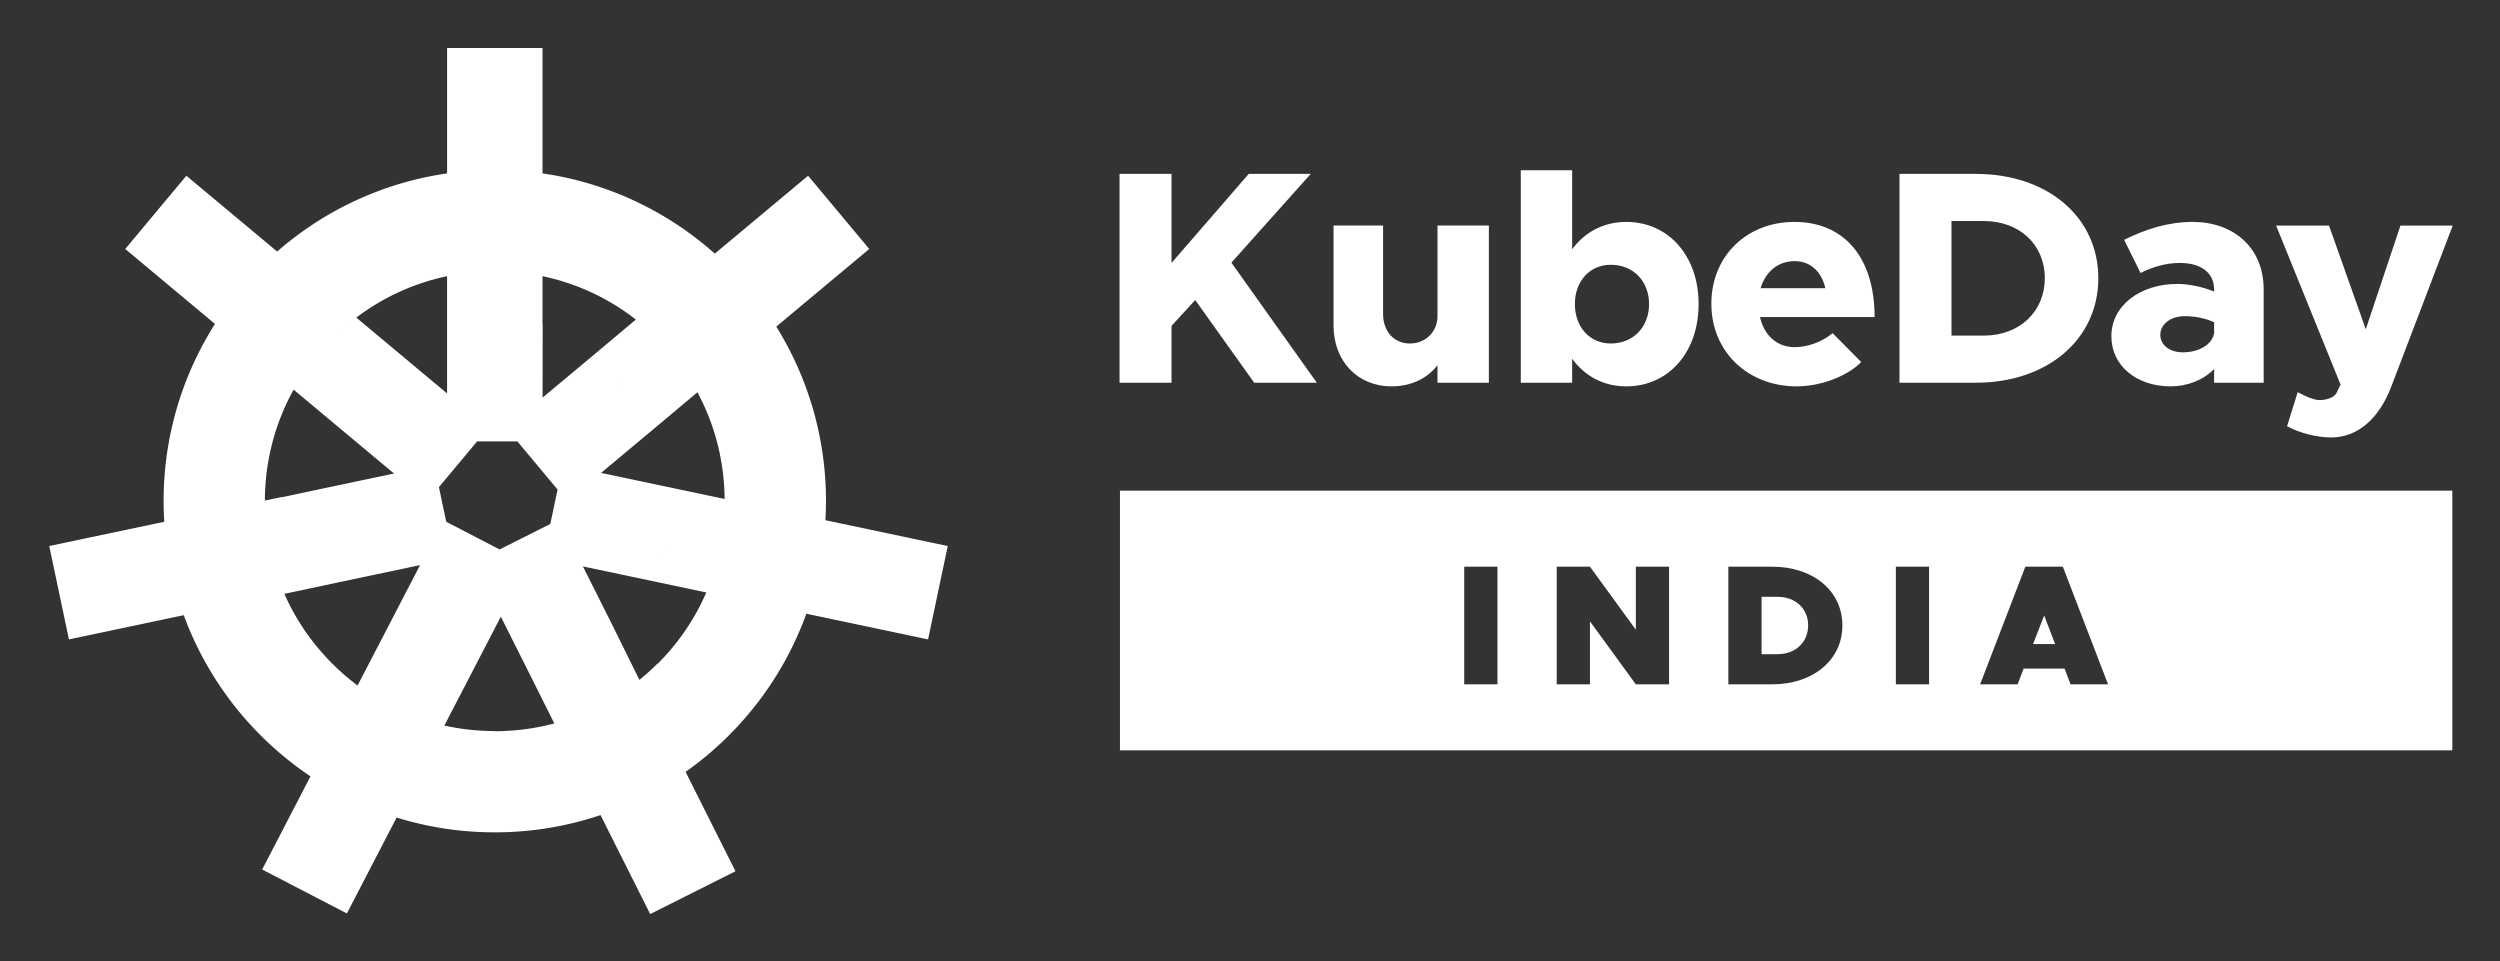
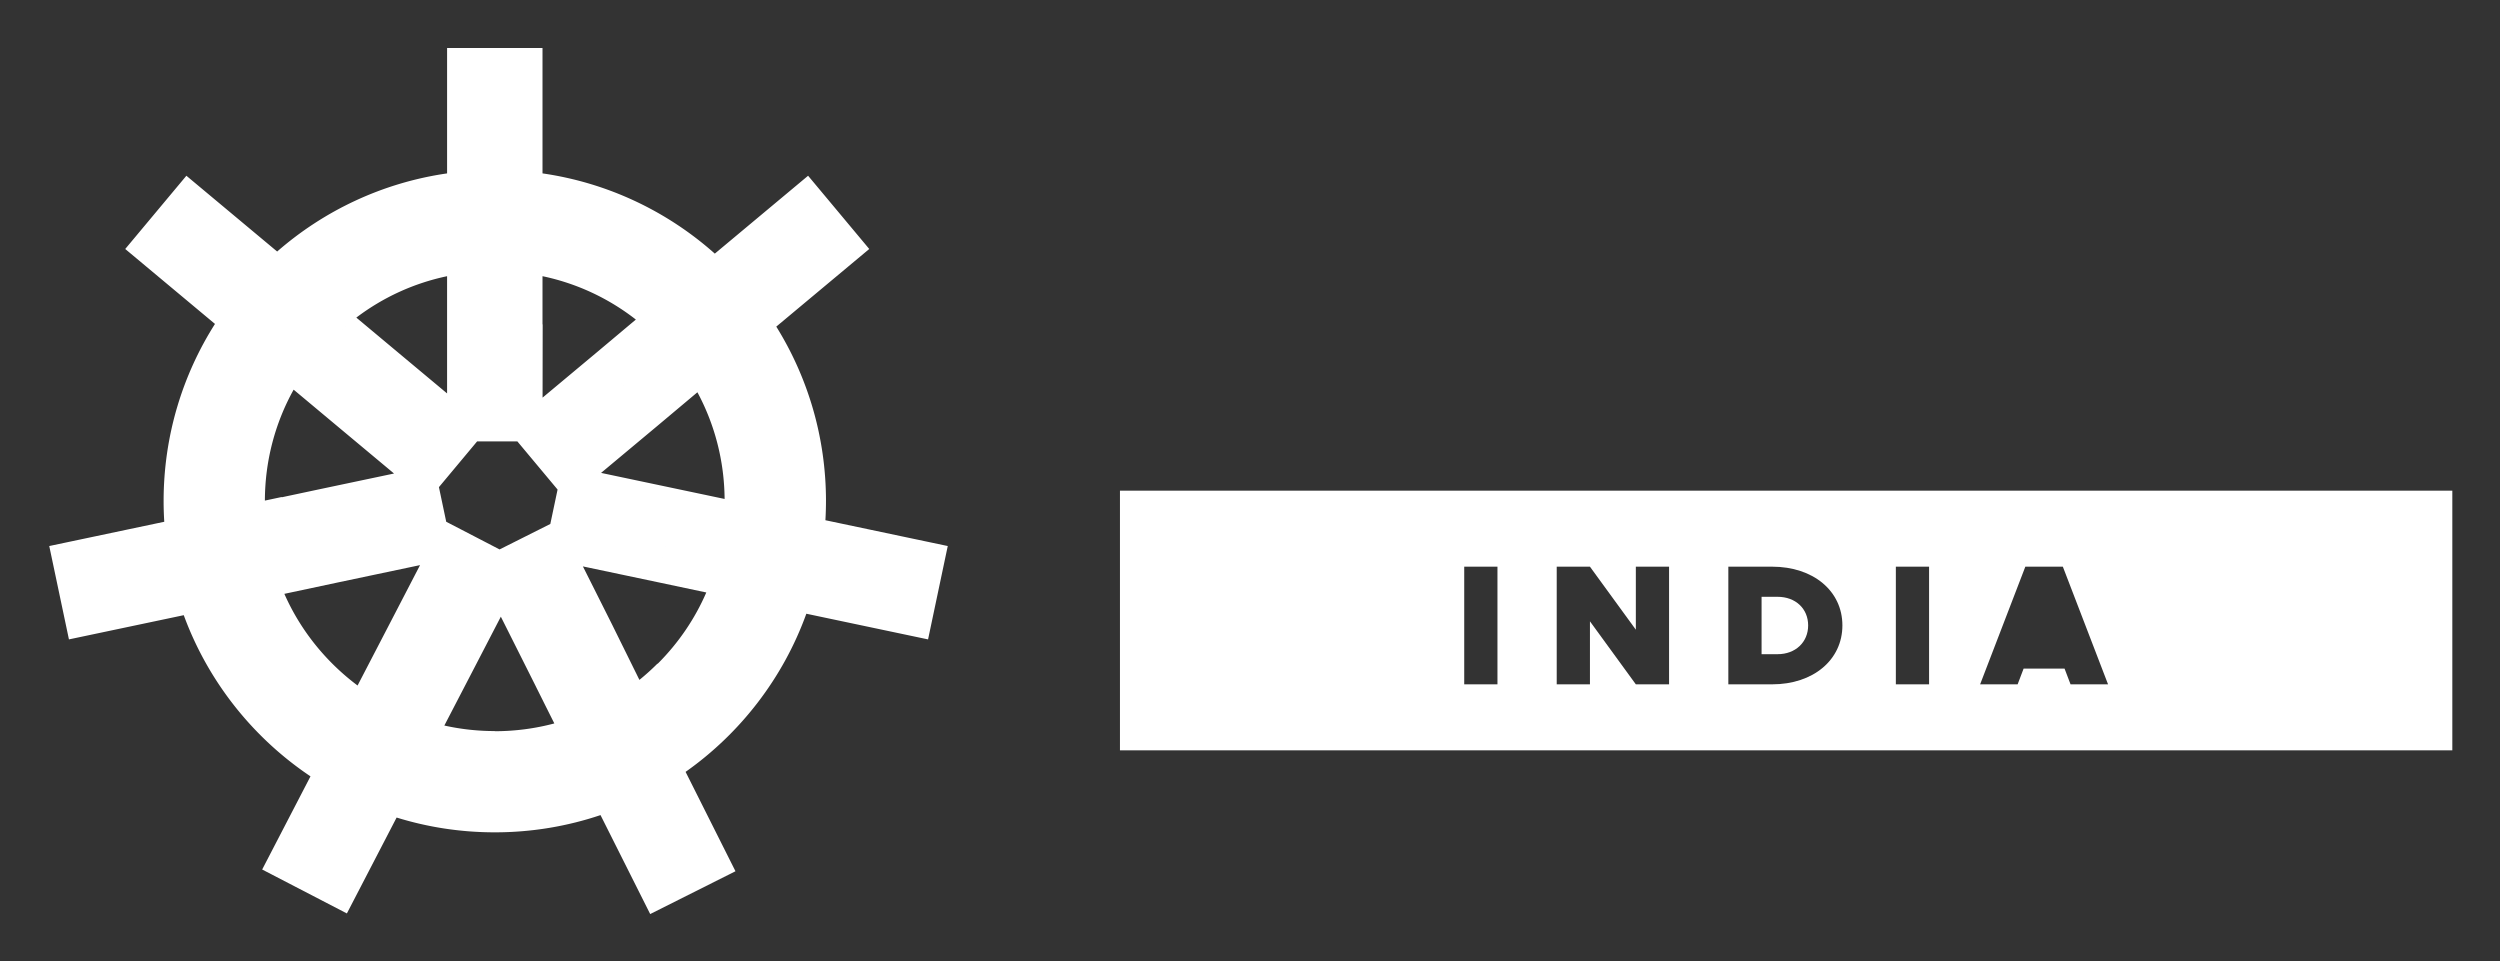
<svg xmlns="http://www.w3.org/2000/svg" role="img" viewBox="-3.32 42.68 406.64 156.39">
  <rect x="-3.32" y="42.68" width="406.64" height="156.39" fill="#333333" stroke="none" />
  <title>KubeDay_India23_Logos_white.svg</title>
  <defs>
    <style>.cls-1{fill:none}.cls-2{fill:#fff}</style>
  </defs>
-   <path d="M83.581 153.791l-.032-.065-.018-.034.101.2-.018-.036-.033-.065zm1.039 2.07l-.02-.04.02.039.019.038-.019-.037zm.52 1.035l-.033-.065-.032-.064-.033-.065-.032-.065-.033-.064-.013-.028.056.112.137.274-.017-.035zm-1.104-2.199l-.033-.065-.032-.065-.013-.025.053.105.041.082-.016-.032zm.779 1.552l-.032-.065-.033-.064-.032-.065-.033-.065-.016-.031.069.138.079.155-.002-.003zm-17.507-37.961l-6.555 1.382 6.555-1.382zM50.901 97.576c-.017.016-.034.033-.051.05a2.076 2.076 0 0 0 .025-.024c.009-.009.018-.017.026-.026zm.805 39.865l-.325.069-.325.069-.325.069-.325.069-.325.069-.325.069-.325.069-.325.069-.325.069-.325.069-.325.069-.325.069-.325.069-.325.069-.325.069-.325.069-.325.069-.325.069-.325.069-.325.069-.325.069-.325.069-.325.069-.325.069-.325.069-.325.069-.325.069c1.844 4.177 4.465 8.019 7.791 11.345 1.297 1.297 2.673 2.486 4.117 3.565l.034-.066.034-.066.034-.066.034-.066.034-.066.034-.066.034-.066.034-.066.034-.066.034-.066.034-.066.034-.066.034-.066.034-.066.034-.066.034-.066.034-.066.034-.066.034-.066.034-.066.034-.066.034-.066.034-.066.034-.066.034-.066.034-.066.034-.066.034-.066.034-.066.034-.066.034-.066.034-.066.034-.066.034-.066.034-.066.034-.066.034-.066.034-.066.034-.066.034-.066.034-.066.034-.066.034-.066.034-.066.034-.066.034-.066.034-.066.034-.066.034-.066.034-.066.034-.066.034-.066.034-.066.034-.066.034-.066.034-.066.034-.066.034-.066.034-.066.034-.066.034-.066.034-.066.034-.066.034-.066.034-.066.034-.066.034-.066.034-.066.034-.066.034-.066.034-.066.034-.066.034-.066.034-.066.034-.066.034-.066.034-.066.034-.066.034-.066.034-.066.034-.066.034-.066.034-.066.035-.066.034-.066.034-.066.034-.066.034-.066.034-.066.034-.066.034-.066.034-.066.034-.066.034-.066.034-.066.034-.066.034-.066.034-.066.034-.066.034-.066.034-.066.034-.066.034-.066.034-.066.034-.066.034-.066.034-.066.034-.066.034-.066.034-.066.034-.066.034-.066.034-.066.034-.066.034-.066.034-.066.034-.066.034-.066.034-.066.034-.066.034-.066.034-.066.034-.066.034-.066.034-.066.034-.066.034-.066.034-.066.034-.066.034-.066.034-.066.034-.066.034-.066.034-.066.034-.066.034-.066.034-.066.034-.066.034-.066.034-.066.034-.066.034-.066.034-.066.034-.066.034-.066.034-.066.034-.066.034-.066.034-.066.034-.066.034-.066 4.959-9.562-13.099 2.763-.175.037zM85.335 157.284l-.018-.036.029.06.002.004-.013-.028zm-41.859-33.97l.325-.069.325-.069.325-.069.325-.069.325-.069.325-.069.325-.069.325-.069.325-.069.325-.069.325-.069.325-.069.325-.069.325-.069.325-.069.325-.069v0l12.075-2.547-9.196-7.678-.085-.071-.085-.071-.085-.071-.085-.071-.085-.071-.085-.071-.085-.071-.085-.071-.085-.071-.085-.071-.085-.071-.085-.071-.085-.071-.085-.071-.085-.071-.085-.071-.085-.071-.085-.071-.085-.071-.085-.071-.085-.071-.085-.071-.085-.071-.085-.071-.085-.071-.085-.071-.085-.071-.085-.071-.085-.071-.085-.071-.085-.071-.085-.071-.085-.071-.085-.071-.085-.071-.085-.071-.085-.071-.085-.071-.085-.071-.085-.071-.085-.071-.085-.071-.085-.071-.085-.071-.085-.071-.085-.071-.085-.071-.085-.071-.085-.071-.085-.071-.085-.071-.085-.071-.085-.071-.085-.071-.085-.071-.085-.071-.085-.071-.085-.071-.085-.071-.085-.071-.085-.071-.085-.071-.085-.071-.085-.071-.085-.071-.085-.071-.085-.071-.085-.071-.085-.071-.085-.071-.085-.071-.085-.071-.085-.071-.085-.071-.085-.071-.085-.071-.085-.071-.085-.071-.085-.071-.085-.071-.085-.071-.085-.071-.085-.071-.066-.055c-3.038 5.459-4.661 11.626-4.677 18.043l.133-.028.325-.069.325-.069.325-.069.325-.069.325-.069.325-.069.325-.069.325-.069.325-.069.325-.069.325-.069zm7.737-26.04c-.028.027-.056.054-.083.08a8.899 8.899 0 0 0 .038-.037c.015-.015.03-.029.045-.044zM64.981 134.641l3.022-5.828-3.022 5.828zm20.482 22.9l-.031-.063-.032-.065-.009-.016.018.035.054.109zm-2.531-5.044l-.033-.065-.032-.064-.033-.065-.011-.023.146.291-.005-.009-.032-.065zm-.179-.357l.031.062-.015-.028-.016-.034zm.708 1.412l.042.084-.019-.039-.023-.045zm-.205-.408l-.011-.022.063.125-.019-.038-.033-.065zm-.081-.162l.031.061-.015-.028-.016-.033zm2.452 4.884l-.014-.027.021.042.008.017-.015-.032zm-3.16-6.296l.019.039-.009-.018-.01-.021zm3.322 6.62l-.032-.065-.033-.065-.032-.064-.01-.02.03.061.08.159-.003-.006zm.271.54l-.011-.023-.009-.017.008.015.012.025z" class="cls-1" />
  <path d="M86.081 158.772l-.003-.007-.03-.06-.013-.025.005.01-.015-.03-.009-.017-.032-.065-.009-.018-.262-.523-.031-.062-.003-.006-.019-.037-.016-.031-.009-.019-.022-.043-.006-.012.005.01-.015-.029-.003-.006-.026-.051-.007-.013-.032-.065-.013-.027-.004-.008-.103-.205-.018-.037.001.001-.003-.005-.001-.001-.016-.032-.005-.01-.004-.008-.013-.026-.003-.007-.327-.651-.058-.115-.013-.026-.004-.008-.004-.007-.125-.248.01.021-.088-.176-.076-.151-.01-.02-.009-.017-.024-.048-.022-.044-.006-.011-.005-.009-.032-.065-.021-.042-.294-.586-.009-.019-.008-.016-.001-.001-.023-.047-.029-.058.011.023-.011-.023-.004-.008-.032-.065-.005-.009-.07-.139-.048-.095-.057-.114-.004-.009-.011-.022-.009-.018-.035-.069.031.061-.019-.038-.02-.041-.002-.004-.006-.012-.004-.008-.032-.065-.005-.011-.318-.633-.002-.003-.001-.003-.289-.576-.002-.004-.001-.003-.952-1.897 0-0-4.123-8.214v-0l-4.348 8.384-.003.006-.034.066-.034.066-.034.066-.034.066-.034.066-.034.066-.034.066-.034.066-.034.066-.034.066-.034.066-.034.066-.034.066-.034.066-.034.066-.034.066-.034.066-.034.066-.034.066-.034.066-.034.066-.034.066-.034.066-.034.066-.034.066-.034.066-.034.066-.034.066-.034.066-.034.066-.034.066-.034.066-.034.066-.034.066-.034.066-.034.066-.034.066-.034.066-.034.066-.034.066-.034.066-.034.066-.034.066-.034.066-.034.066-.034.066-.034.066-.034.066-.034.066-.034.066-.034.066-.034.066-.034.066-.034.066-.034.066-.034.066-.034.066-.034.066-.034.066-.034.066-.034.066-.034.066-.034.066-.034.066-.034.066-.034.066-.034.066-.034.066-.034.066-.034.066-.016.03-.019.036-.034.066-.034.066-.034.066-.034.066-.034.066-.034.066-.034.066-.034.066-.034.066-.034.066-.034.066-.034.066-.034.066-.034.066-.034.066-.034.066-.034.066-.034.066-.034.066-.034.066-.034.066-.034.066-.034.066-.034.066-.034.066-.034.066-.034.066-.034.066-.034.066-.034.066-.034.066-.034.066-.034.066-.034.066-.034.066-.034.066-.034.066-.034.066-.034.066-.034.066-.034.066-.034.066-.034.066-.034.066-.034.066-.034.066-.034.066-.034.066-.034.066-.034.066-.034.066-.034.066-.034.066-.034.066-.034.066-.034.066-.034.066-.034.066-.034.066-.034.066-.034.066-.034.066-.034.066-.034.066-.034.066-.034.066-.034.066-.034.066-.034.066-.034.066c2.664.594 5.412.899 8.207.899 3.321 0 6.574-.432 9.699-1.266l-.776-1.547-.003-.006z" class="cls-1" />
  <path d="M84.218 155.059l-.02-.039-.017-.034.017.035.02.038zm13.88-49.611l-.059-.069-.043-.052.271.325-.053-.065-.058-.069-.058-.07zm-.379-.453l.121.145-.033-.04-.058-.069-.03-.036zm-1.191-1.426l-.058-.07-.043-.052.202.242-.043-.051-.058-.069zm.814.974l-.058-.069-.058-.07-.047-.056.323.387-.044-.053-.058-.069-.058-.07zm-.375-.448l.133.159-.049-.059-.058-.069-.026-.031zm-3.282-4.077l.083-.07.083-.07.083-.07.083-.07.083-.07.083-.07.083-.07.083-.07.083-.07.083-.07.083-.07.083-.07.083-.07.083-.07.083-.07.083-.07.083-.07.083-.07.083-.07.083-.07.083-.07.083-.07.083-.07.083-.07.083-.07.083-.07.083-.07.083-.07.083-.07.083-.07.083-.07.083-.07.083-.07.083-.07.083-.07.083-.07.083-.07.083-.07.083-.07.083-.07.083-.07.083-.07.083-.07.083-.07.083-.07.083-.07.083-.07.083-.07.083-.07.083-.07.083-.07.083-.07.083-.07.083-.07.083-.07.083-.07.083-.07.083-.07.083-.07.083-.07.083-.07.083-.07.083-.07.083-.07.083-.07.083-.07.083-.07.083-.07.083-.07.083-.07.083-.07.083-.07.083-.07.083-.07.083-.07.083-.07.083-.07c-4.484-3.498-9.657-5.894-15.182-7.054v19.731l8.692-7.257.071-.06zm4.786 5.878l.091.108-.058-.068-.033-.04zM54.634 94.341c-.059.045-.117.093-.176.138.029-.022.057-.045.086-.067.03-.023.06-.048.09-.071zm-1.176.932c-.031.026-.062.052-.093.078.007-.006.014-.012.021-.018.024-.02.048-.04.072-.061zm-1.303 1.124l.052-.047a59.247 59.247 0 0 0-.171.154c.013-.012.026-.024.039-.035.026-.024.052-.047.079-.071zm.693-.612c-.045.039-.091.076-.136.115.028-.024.056-.047.084-.07.017-.015.035-.03.053-.044zm-.457.399c.026-.023.052-.048.079-.071a2.656 2.656 0 0 0 .034-.031c-.083.075-.166.15-.249.224.019-.017.038-.034.057-.051.026-.023.052-.048.079-.071z" class="cls-1" />
  <path d="M54.804 94.483l.085.071.085.071.085.071.085.071.085.071.085.071.085.071.085.071.085.071.085.071.085.071.085.071.085.071.085.071.085.071.085.071.085.071.085.071.085.071.085.071.085.071.085.071.085.071.085.071.085.071.085.071.085.071.085.071.085.071.085.071.085.071.085.071.085.071.085.071.085.071.085.071.085.071.085.071.085.071.085.071.085.071.085.071.085.071.085.071.085.071.085.071.085.071.085.071.085.071.085.071.085.071.085.071.085.071.085.071.085.071.085.071.085.071.085.071.085.071.085.071.085.071.085.071.085.071.085.071.085.071.085.071.085.071.085.071.085.071.085.071.085.071.085.071.085.071.085.071.085.071.085.071.085.071.085.071.079.066 7.896 6.593V87.604c-5.356 1.125-10.379 3.412-14.766 6.737l.085.071.085.071zM96.215 103.194l.085.101-.004-.005-.058-.069-.023-.027zm-.442-.53l-.059-.07-.039-.047.233.279-.019-.023-.058-.07-.058-.069zm-.375-.449l.118.141-.034-.04-.058-.07-.026-.031zm-.381-.456l-.058-.07-.036-.043.207.248-.055-.066-.058-.069zm-1.111-1.33l.042.05-.035-.043-.007-.007zm.297.355l-.058-.069-.04-.048.235.281-.021-.025-.058-.069-.058-.07zm-9.315 55.611l.045.089-.021-.041-.024-.048zm26.773-33.163l.129.027-.184-.039.055.012zm-6.426 6.649l-.033.158.009-.043.014-.068.01-.047zm9.312-6.041l.005.001-.217-.045.212.044zm-9.405 6.48l.012-.054.004-.021-.016.075zm8.443-6.682l.321.067.151.032-.771-.163.299.064zm-8.696 7.883l-.023.11.002-.012.015-.068.006-.03zm.213-1.009l.009-.043.009-.041-.018.084zm-.329 1.558l-.019.092v-.002l.015-.068.004-.022zm8.171-8.568l.288.061-.21-.044-.169-.036.091.019zm-7.913 7.347l.009-.042.003-.014-.012.056zm-.111.525l.005-.026.003-.01-.008.036zm6.333-8.228l-.047-.01-.041-.009.088.019zm-6.533 9.175l.006-.026.009-.045-.015.071zm5.982-9.292l.318.067.145.031-.084-.018-.379-.08zm-26.407 32.185l-.032-.065-.022-.044.118.236-.031-.062-.033-.065z" class="cls-1" />
  <path d="M110.064 106.562l-.083.07-.083.07-.083.07-.083.07-.083.07-.083.07-.083.07-.083.07-.083.07-.083.07-.083.07-.083.07-.083.07-.083.07-.083.07-.083.07-.083.07-.083.07-.083.07-.083.07-.083.07-.083.07-.083.07-.083.07-.083.07-.083.07-.083.07-.083.07-.083.07-.083.07-.083.07-.083.07-.083.07-.083.07-.083.07-.083.07-.083.07-.083.07-.083.07-.083.07-.083.07-.083.07-.083.07-.083.07-.083.07-.083.07-.083.07-.083.07-.083.07-.083.07-.083.07-.083.07-.083.07-.083.07-.083.07-.083.07-.083.07-.083.07-.083.07-.083.07-.083.07-.083.07-.083.07-.083.07-.083.07-.083.07-.083.07-.083.07-.083.07-.083.07-.083.07-.083.07-.083.07-.083.07-.083.07-.083.07-.083.07-.083.07v-0l-9.113 7.609 16.632 3.508.125.026.06.013.02.004.116.024.006.001.137.029.401.085.037.008.321.068.059.012.181.038.056.012.025.005.138.029.261.055 1.089.23.205.043.236.05c-.057-6.148-1.586-12.06-4.424-17.333l-.064.054zM86.397 159.4l.035.071-.026-.052-.009-.019zm-1.475-44.918h-4.086l-1.838-2.201 1.838 2.201h4.086zm2.169 45.778c-.077.021-.153.044-.23.065.2-.053.399-.111.598-.168-.046.013-.092.026-.138.039-.077.022-.153.044-.23.065zm2.694-.848c.109-.039.217-.08.326-.12-.056.021-.113.042-.169.062-.052.019-.104.039-.156.058zM80.836 114.482h-6.554l-6.208 7.436 1.187 5.629.625 2.964-.625-2.964 8.68 4.502 8.251-4.142 1.181-5.596-6.537-7.829zm23.808 18.2l.01-.049.004-.018-.014.067zm-17.89 27.429l.017.036-.008-.017-.009-.019zm-.429-.853l.03.058-.014-.026-.016-.032zm-.179-.357l-.014-.027.056.111-.009-.019-.033-.065zm-1.128-25.427l1.174-5.567 1.408-.707-1.408.707-1.174 5.567zm18.908 2.612l.001-.003v-.001l-.001.004zm.221-1.047l.008-.038.003-.013-.011.051zm.357-1.692l-.026.123.005-.025.014-.067.007-.031zm-.248 1.175l.013-.062.004-.02-.017.082zm6.597 4.402l-.321-.068-.321-.068-.321-.068-.321-.068-.321-.068-.321-.068-.321-.068-.321-.068-.321-.068-.321-.068-.321-.068-.321-.068-.321-.068-.321-.068-.321-.068-.321-.068-.321-.068-.321-.068-.321-.068-.321-.068-.321-.068-.321-.068-.151-.032.005-.026-.005.026-12.22-2.577 4.714 9.39.032.065.033.065.032.065.032.065.032.065.032.065.032.065.032.065.032.065.032.065.033.065.032.065.033.065.032.065.032.065.032.065.032.065.032.065.032.065.032.065.032.065.033.065.032.065.033.065.032.065.032.065.032.065.032.065.032.065.032.065.032.065.032.065.033.065.032.065.033.065.032.065.032.065.032.065.032.065.032.065.032.065.032.065.032.065.032.065.032.065.033.065.032.065.033.065.032.065.032.065.032.065.032.065.032.065.032.065.033.065.021.041.012.024.033.065.032.065.032.065.032.065.032.065.032.065.032.065.032.065.032.065.032.065.032.065.033.065.032.065.033.065.032.065.032.065.032.065.032.065.032.065.032.065.033.065.032.065.033.065.032.065.032.065.032.065.032.065.032.065.032.065.032.065.032.065.032.065.032.065.033.065.032.065.033.065.032.065.032.065.032.065.032.065.032.065.032.065.033.065.032.065.033.065.032.065.032.065.032.065.032.065.032.065.032.065.032.065.032.065.032.065.032.065.033.065.032.065.033.065.032.065.032.065.032.065.032.065.032.065.032.065.033.065.032.065.033.065.032.065.032.065.032.065.032.065.032.065.032.065.032.065.032.065.032.065.032.065.033.065.032.065.033.065.032.065.032.065.032.065.03.059c1.011-.821 1.985-1.697 2.919-2.63 3.387-3.387 6.042-7.311 7.891-11.578l-.321-.068-.321-.068zM104.533 133.209l.007-.034.003-.011-.01.045zm.087-.411l-.031.146.008-.04.015-.068.008-.038zm-.739 3.501l.003-.013.005-.023-.008.036z" class="cls-1" />
-   <path d="M111.165 123.127l.041.009-.125-.027.084.018z" class="cls-2" />
  <path d="M131.031 124.195c0-10.42-2.961-20.146-8.084-28.39l15.122-12.626-9.948-11.914-15.173 12.669c-7.69-6.84-17.351-11.51-28.026-13.05V50.488H69.401v20.397c-10.496 1.515-20.014 6.054-27.64 12.708l-14.764-12.327-9.948 11.914 14.599 12.189c-5.291 8.336-8.356 18.223-8.356 28.826 0 1.127.039 2.244.107 3.354L4.691 131.495l3.203 15.187 18.676-3.939c3.949 10.768 11.239 19.924 20.613 26.214l-7.859 15.153 13.778 7.146 8.09-15.599c5.046 1.564 10.409 2.407 15.969 2.407 6.013 0 11.796-.986 17.196-2.804a53.447 53.447 0 0 0 4.791-1.874 53.448 53.448 0 0 1-4.79 1.874l8.08 16.097 13.871-6.963-8.114-16.164c8.932-6.307 15.86-15.262 19.641-25.724l19.799 4.176 3.203-15.187-19.899-4.197c.058-1.027.091-2.061.091-3.103zM84.922 95.442v-7.838c5.525 1.16 10.698 3.556 15.182 7.054l-.083.07-.083.07-.083.07-.083.07-.083.07-.083.07-.083.07-.083.07-.083.07-.083.07-.083.07-.083.07-.083.07-.083.07-.083.07-.083.07-.083.07-.083.07-.083.07-.083.07-.083.07-.083.07-.083.07-.083.07-.083.07-.083.07-.083.07-.083.07-.083.07-.083.07-.083.07-.083.07-.083.07-.083.07-.083.07-.083.07-.083.07-.083.07-.083.07-.083.07-.083.07-.083.07-.083.07-.083.07-.083.07-.083.07-.083.07-.083.07-.083.07-.083.07-.083.07-.083.07-.083.07-.083.07-.083.07-.083.07-.083.07-.083.07-.083.07-.083.07-.083.07-.083.07-.083.07-.083.07-.083.07-.083.07-.083.07-.083.07-.083.07-.083.07-.083.07-.083.07-.083.07-.083.07-.083.07-.083.07-.083.07-.071.06-8.692 7.257V95.443zm13.64 10.562l-.091-.109.033.04.058.069zm-.295-.353l-.271-.325.043.051.058.07.058.07.058.07.054.064zm-.427-.511l-.121-.145.03.035.058.07.034.04zm-.339-.406l-.323-.387.047.056.058.07.058.07.058.07.058.07.043.052zm-.401-.481l-.133-.159.026.031.058.07.049.059zm-.471-.564l-.202-.242.043.052.058.07.058.07.043.051zm-.329-.394l-.084-.101.022.026.058.07.004.005zm-.392-.469l-.233-.279.04.047.058.07.058.07.058.07.019.023zm-.392-.469l-.118-.141.026.031.058.07.034.041zm-.386-.462l-.207-.248.036.043.058.07.058.07.055.066zm-.79-.946l-.235-.281.04.047.058.07.058.07.058.07.021.025zm-.392-.469l-.042-.05.006.007.036.043zm-39.314-6.137c4.387-3.325 9.411-5.612 14.766-6.737v19.067l-7.896-6.593-.079-.066-.085-.071-.085-.071-.085-.071-.085-.071-.085-.071-.085-.071-.085-.071-.085-.071-.085-.071-.085-.071-.085-.071-.085-.071-.085-.071-.085-.071-.085-.071-.085-.071-.085-.071-.085-.071-.085-.071-.085-.071-.085-.071-.085-.071-.085-.071-.085-.071-.085-.071-.085-.071-.085-.071-.085-.071-.085-.071-.085-.071-.085-.071-.085-.071-.085-.071-.085-.071-.085-.071-.085-.071-.085-.071-.085-.071-.085-.071-.085-.071-.085-.071-.085-.071-.085-.071-.085-.071-.085-.071-.085-.071-.085-.071-.085-.071-.085-.071-.085-.071-.085-.071-.085-.071-.085-.071-.085-.071-.085-.071-.085-.071-.085-.071-.085-.071-.085-.071-.085-.071-.085-.071-.085-.071-.085-.071-.085-.071-.085-.071-.085-.071-.085-.071-.085-.071-.085-.071-.085-.071-.085-.071-.085-.071-.085-.071-.085-.071-.085-.071-.085-.071-.085-.071-.085-.071-.085-.071-.085-.071c-.031.023-.06.048-.09.071-.029.022-.057.045-.086.067.059-.045.117-.093.176-.138zm-1.176.932c-.024.02-.048.041-.072.061-.007.006-.014.012-.021.018.031-.026.062-.053.093-.078zm-.609.512c-.018.015-.035.029-.053.044-.028.024-.056.046-.084.07.045-.039.091-.076.136-.115zm-.345.297a2.724 2.724 0 0 1-.034.031c-.026.023-.052.048-.079.071-.026.023-.052.047-.079.071-.019.017-.038.034-.057.051.083-.074.166-.149.249-.224zm-.296.267a248.741 248.741 0 0 0-.052.047c-.026.024-.053.047-.079.071-.013.012-.026.024-.039.035a59.247 59.247 0 0 1 .171-.154zm-.994.925c-.015.015-.03.029-.045.044a7.852 7.852 0 0 1-.038.037 58.502 58.502 0 0 1 .083-.08zm-.313.302c-.009.008-.018.017-.026.026a2.161 2.161 0 0 1-.025.024c.017-.017.034-.033.051-.05zm-8.4 25.944l-.325.069-.325.069-.325.069-.325.069-.325.069-.325.069-.325.069-.325.069-.133.028c.016-6.417 1.64-12.584 4.677-18.043l.066.055.085.071.085.071.085.071.085.071.085.071.085.071.085.071.085.071.085.071.085.071.085.071.085.071.085.071.085.071.085.071.085.071.085.071.085.071.085.071.085.071.085.071.085.071.085.071.085.071.085.071.085.071.085.071.085.071.085.071.085.071.085.071.085.071.085.071.085.071.085.071.085.071.085.071.085.071.085.071.085.071.085.071.085.071.085.071.085.071.085.071.085.071.085.071.085.071.085.071.085.071.085.071.085.071.085.071.085.071.085.071.085.071.085.071.085.071.085.071.085.071.085.071.085.071.085.071.085.071.085.071.085.071.085.071.085.071.085.071.085.071.085.071.085.071.085.071.085.071.085.071.085.071.085.071.085.071.085.071.085.071.085.071.085.071.085.071 9.196 7.678 6.555-1.383-6.555 1.383v-0l-12.075 2.547v-0l-.325.069-.325.069-.325.069-.325.069-.325.069-.325.069-.325.069-.325.069-.325.069-.325.069-.325.069-.325.069-.325.069-.325.069-.325.069-.325.069-.325.069-.325.069-.325.069zm22.48 11.121h-0l-4.959 9.562-.034.066-.034.066-.034.066-.034.066-.034.066-.034.066-.034.066-.034.066-.034.066-.034.066-.034.066-.034.066-.034.066-.034.066-.034.066-.034.066-.034.066-.034.066-.034.066-.034.066-.034.066-.034.066-.034.066-.034.066-.034.066-.034.066-.034.066-.034.066-.034.066-.034.066-.034.066-.034.066-.034.066-.034.066-.034.066-.034.066-.034.066-.034.066-.034.066-.034.066-.034.066-.034.066-.034.066-.034.066-.034.066-.034.066-.034.066-.034.066-.034.066-.034.066-.034.066-.034.066-.034.066-.034.066-.034.066-.034.066-.034.066-.034.066-.034.066-.034.066-.034.066-.034.066-.034.066-.034.066-.034.066-.034.066-.034.066-.035.066-.034.066-.034.066-.034.066-.034.066-.034.066-.034.066-.034.066-.034.066-.034.066-.034.066-.034.066-.034.066-.034.066-.034.066-.034.066-.034.066-.034.066-.034.066-.034.066-.034.066-.034.066-.034.066-.034.066-.034.066-.034.066-.034.066-.034.066-.034.066-.034.066-.034.066-.034.066-.034.066-.034.066-.034.066-.034.066-.034.066-.034.066-.034.066-.034.066-.034.066-.034.066-.034.066-.034.066-.034.066-.034.066-.034.066-.034.066-.034.066-.034.066-.034.066-.034.066-.034.066-.034.066-.034.066-.034.066-.034.066-.034.066-.034.066-.034.066-.034.066-.034.066-.034.066-.034.066-.034.066-.034.066-.034.066-.034.066-.034.066-.034.066-.034.066-.034.066-.034.066-.034.066-.034.066-.034.066-.034.066-.034.066-.034.066-.034.066-.034.066-.034.066-.034.066-.034.066c-1.443-1.079-2.819-2.268-4.117-3.565-3.326-3.326-5.947-7.168-7.791-11.345l.325-.069.325-.069.325-.069.325-.069.325-.069.325-.069.325-.069.325-.069.325-.069.325-.069.325-.069.325-.069.325-.069.325-.069.325-.069.325-.069.325-.069.325-.069.325-.069.325-.069.325-.069.325-.069.325-.069.325-.069.325-.069.325-.069.325-.069.175-.037 13.099-2.763 3.023-5.828-3.023 5.828zm12.181 26.949c-2.795 0-5.544-.305-8.207-.899l.034-.066.034-.066.034-.066.034-.066.034-.066.034-.066.034-.066.034-.066.034-.066.034-.066.034-.066.034-.066.034-.066.034-.066.034-.066.034-.066.034-.066.034-.066.034-.066.034-.066.034-.066.034-.066.034-.066.034-.066.034-.066.034-.066.034-.066.034-.066.034-.066.034-.066.034-.066.034-.066.034-.066.034-.066.034-.066.034-.066.034-.066.034-.066.034-.066.034-.066.034-.066.034-.066.034-.066.034-.066.034-.066.034-.066.034-.066.034-.066.034-.066.034-.066.034-.066.034-.066.034-.066.034-.066.034-.066.034-.066.034-.066.034-.066.034-.066.034-.066.034-.066.034-.066.034-.066.034-.066.034-.066.034-.066.034-.066.034-.066.034-.066.034-.066.019-.036.016-.03.034-.066.034-.066.034-.066.034-.066.034-.066.034-.066.034-.066.034-.066.034-.066.034-.066.034-.066.034-.066.034-.066.034-.066.034-.066.034-.066.034-.066.034-.066.034-.066.034-.066.034-.066.034-.066.034-.066.034-.066.034-.066.034-.066.034-.066.034-.066.034-.066.034-.066.034-.066.034-.066.034-.066.034-.066.034-.066.034-.066.034-.066.034-.066.034-.066.034-.066.034-.066.034-.066.034-.066.034-.066.034-.066.034-.066.034-.066.034-.066.034-.066.034-.066.034-.066.034-.066.034-.066.034-.066.034-.066.034-.066.034-.066.034-.066.034-.066.034-.066.034-.066.034-.066.034-.066.034-.066.034-.066.034-.066.034-.066.034-.066.034-.066.034-.066.003-.006 4.348-8.384v0l4.123 8.214-0.0 0.0.952 1.897.001.003.002.004.289.576.001.003.002.003.318.633.005.011.032.065.004.008.006.012.002.004.02.041.019.038-.031-.061.035.069.009.018.011.022.004.009.057.114-.053-.105.013.025.032.065.032.065.017.033-.041-.083.048.095.07.139.005.009.032.065.004.008.011.023.017.034.02.039-.019-.039.023.047.001.001.008.016.009.019.294.586.021.042.032.065.005.009.006.011.022.044-.02-.039.02.04.018.037-.019-.037.024.048.009.017.01.02.076.151-.069-.138.016.031.032.065.032.065.032.065.032.065.002.003.125.248.004.007.004.008.013.026.058.115-.056-.112.014.027.032.065.032.065.032.065.032.065.032.065.018.035-.138-.274.327.651-.03-.059.018.036.014.028-.002-.004.003.007.013.026.004.008.005.01.016.032.001.001.003.005.009.017.032.065.031.062-.054-.108.103.205.004.008.013.027.032.065.007.013.026.051.003.006.015.029-.005-.01.006.012.022.043-.021-.042.014.028.016.031-.008-.016.009.019.016.031.019.037.003.006.031.062-.03-.06.01.02.032.065.032.065.032.065.003.006-.08-.16.262.523.009.018.032.065.009.017.015.03.009.017.011.023-.013-.025.03.06.003.007.003.006.776 1.547c-3.125.833-6.379 1.266-9.699 1.266zm5.305-10.02l.011.021.009.018-.02-.039zm.286.57l.017.033.014.029-.031-.062zm.07.14l.011.023.032.065.032.065.032.065.032.065.005.01-.146-.291zm.352.701l.017.033.014.028-.031-.061zm.07.14l.011.022.032.065.019.039-.063-.125zm.216.43l.023.045.019.039-.042-.084zm.07.14l.017.034.032.065.032.065.018.037-.101-.2zm.71 1.414l.022.044.032.065.032.065.031.062-.118-.235zm.647 1.289l.024.049.02.041-.045-.089zm1.244 2.479l.014.028.032.065.009.019-.056-.111zm.193.384l.016.032.013.027-.029-.058zm.071.142l.01.019.026.052-.036-.071zm.357.711l.01.019.008.016-.018-.035zm.107.213c.077-.021.153-.044.23-.065.077-.021.154-.043.23-.065.046-.013.092-.026.138-.039-.199.057-.398.115-.598.168zm-.668-32.417l-1.174 5.567 1.174-5.567-8.251 4.142-8.68-4.502.625 2.964-.625-2.964-1.187-5.63 6.208-7.435h6.554l-1.838-2.201 1.838 2.201h4.086v0h-4.086l6.537 7.828-1.18 5.596 1.408-.707-1.408.707zm3.593 31.505c.052-.019.104-.039.156-.058.057-.021.113-.042.169-.062-.109.04-.217.081-.326.12zm13.819-8.774c-.933.933-1.908 1.809-2.919 2.63l-.03-.059-.032-.065-.032-.065-.032-.065-.033-.065-.032-.065-.033-.065-.032-.065-.032-.065-.032-.065-.032-.065-.032-.065-.032-.065-.032-.065-.032-.065-.032-.065-.032-.065-.033-.065-.032-.065-.033-.065-.032-.065-.032-.065-.032-.065-.032-.065-.032-.065-.032-.065-.033-.065-.032-.065-.033-.065-.032-.065-.032-.065-.032-.065-.032-.065-.032-.065-.032-.065-.032-.065-.032-.065-.032-.065-.032-.065-.033-.065-.032-.065-.033-.065-.032-.065-.032-.065-.032-.065-.032-.065-.032-.065-.032-.065-.033-.065-.032-.065-.033-.065-.032-.065-.032-.065-.032-.065-.032-.065-.032-.065-.032-.065-.032-.065-.032-.065-.032-.065-.032-.065-.033-.065-.032-.065-.033-.065-.032-.065-.032-.065-.032-.065-.032-.065-.032-.065-.032-.065-.033-.065-.032-.065-.033-.065-.032-.065-.032-.065-.032-.065-.032-.065-.032-.065-.032-.065-.032-.065-.032-.065-.032-.065-.032-.065-.033-.065-.012-.024-.021-.041-.033-.065-.032-.065-.032-.065-.032-.065-.032-.065-.032-.065-.032-.065-.033-.065-.032-.065-.033-.065-.032-.065-.032-.065-.032-.065-.032-.065-.032-.065-.032-.065-.032-.065-.032-.065-.032-.065-.032-.065-.033-.065-.032-.065-.033-.065-.032-.065-.032-.065-.032-.065-.032-.065-.032-.065-.032-.065-.032-.065-.032-.065-.033-.065-.032-.065-.033-.065-.032-.065-.032-.065-.032-.065-.032-.065-.032-.065-.032-.065-.032-.065-.032-.065-.033-.065-.032-.065-.033-.065-.032-.065-.032-.065-.032-.065-.032-.065-.032-.065-.032-.065-.032-.065-.032-.065-.033-.065-.032-.065-4.714-9.39 12.22 2.577.005-.026-.005.026.151.032.321.068.321.068.321.068.321.068.321.068.321.068.321.068.321.068.321.068.321.068.321.068.321.068.321.068.321.068.321.068.321.068.321.068.321.068.321.068.321.068.321.068.321.068.321.068.321.068c-1.849 4.267-4.504 8.191-7.891 11.578zm.277-14.339l.007-.035-.005.023-.003.013zm.045-.212l.001-.005-0.0.001-.001.003zm.221-1.048l.011-.051-.003.013-.008.038zm.109-.516l.017-.083-.004.02-.013.063zm.222-1.053l.026-.123-.006.031-.014.068-.005.024zm.055-.26l.01-.046-.002.011-.007.035zm.056-.266l.031-.146-.008.039-.014.068-.008.04zm.055-.261l.014-.068-.004.019-.01.049zm.076-.361l.015-.071-.009.045-.005.026zm.034-.159l.019-.091-.005.022-.014.068-0.0.002zm.112-.531l.023-.109-.006.03-.014.068-.003.012zm.054-.256l.008-.036-.002.01-.005.026zm.111-.526l.012-.055-.003.014-.009.041zm.071-.337l.018-.084-.009.041-.009.043zm.04-.191l.016-.075-.004.021-.011.054zm.059-.282l.033-.158-.01.047-.014.068-.009.043zm6.46-6.807l-.056-.012.184.039-.129-.027zm2.245.473l-.321-.068-.3-.063.771.163-.15-.032zm.641.135l-.212-.045.217.046-.236-.05-.205-.043-1.089-.23.209.044-.288-.061-.091-.019.169.036-.261-.055-.138-.029-.025-.005-.056-.012-.181-.038-.059-.012-.321-.068-.037-.008-.401-.085-.137-.029-.006-.001-.116-.024-.02-.004-.06-.013.047.01-.088-.019-.144-.03-.318-.067.379.08-16.632-3.508 9.113-7.609v0l.083-.07.083-.07.083-.07.083-.07.083-.07.083-.07.083-.07.083-.07.083-.07.083-.07.083-.07.083-.07.083-.07.083-.07.083-.07.083-.07.083-.07.083-.07.083-.07.083-.07.083-.07.083-.07.083-.07.083-.07.083-.07.083-.07.083-.07.083-.07.083-.07.083-.07.083-.07.083-.07.083-.07.083-.07.083-.07.083-.07.083-.07.083-.07.083-.07.083-.07.083-.07.083-.07.083-.07.083-.07.083-.07.083-.07.083-.07.083-.07.083-.07.083-.07.083-.07.083-.07.083-.07.083-.07.083-.07.083-.07.083-.07.083-.07.083-.07.083-.07.083-.07.083-.07.083-.07.083-.07.083-.07.083-.07.083-.07.083-.07.083-.07.083-.07.083-.07.083-.07.083-.07.083-.07.083-.07.083-.07.083-.07.083-.07.064-.054c2.838 5.273 4.367 11.185 4.424 17.333l-.005-.001z" class="cls-2" />
  <path d="M85.409 157.432l-.018-.035-.001-.002.019.037zm-.592-1.18l-.079-.155.089.176-.01-.021zm-.619-1.231l-.017-.035-.012-.023.029.058zm1.85 3.684l-.008-.015-.005-.01.013.025z" class="cls-2" />
  <g>
    <path d="M258.679 98.554c3.659 0 6.23-2.67 6.23-6.427 0-3.708-2.571-6.378-6.23-6.378-3.412 0-5.834 2.67-5.834 6.378 0 3.758 2.423 6.427 5.834 6.427zm29.912-13.399c-2.719 0-4.747 1.73-5.538 4.401h10.532c-.593-2.621-2.373-4.401-4.994-4.401zm59.478 11.966c0 1.731 1.582 2.868 3.659 2.868 2.522 0 4.747-1.187 5.093-3.115v-1.78c-1.384-.643-3.065-.989-4.796-.989-2.225 0-3.956 1.285-3.956 3.016zm-18.787-9.197c0-5.439-4.104-9.295-9.938-9.295h-5.241v18.641h5.241c5.834 0 9.938-3.906 9.938-9.345z" class="cls-1" />
    <path d="M290.786 144.407c0-2.73-2.061-4.652-4.958-4.652h-2.618v9.332h2.618c2.897 0 4.958-1.95 4.958-4.68z" class="cls-2" />
    <path d="M178.848 164.724h216.717v-42.239H178.848v42.239zm147.265-29.871h6.101l7.354 19.138h-6.101l-.975-2.563h-6.658l-.974 2.563h-6.101l7.354-19.138zm-21.062 0h5.405v19.138h-5.405v-19.138zm-27.247 0h7.131c6.686 0 11.422 3.956 11.422 9.555s-4.736 9.583-11.422 9.583h-7.131V134.853zm-27.915 0h5.405l7.465 10.251v-10.251h5.405v19.138h-5.405l-7.465-10.251v10.251h-5.405v-19.138zm-15.044 0h5.405v19.138h-5.405v-19.138z" class="cls-2" />
-     <path d="M329.177 142.792l-1.811 4.652h3.594l-1.783-4.652zM187.234 95.686l3.857-4.203 9.592 13.449h10.186l-13.894-19.53 12.905-14.438h-10.087l-12.559 14.487V70.964h-8.455v33.968h8.455v-9.246zm35.797 9.839c3.214 0 5.884-1.335 7.466-3.461v2.868h8.356V79.369h-8.356v14.735c0 2.522-1.928 4.45-4.499 4.45s-4.351-1.978-4.351-4.796V79.369h-8.059v16.267c0 5.785 3.906 9.889 9.444 9.889zm29.369-4.499c2.027 2.818 5.093 4.499 8.801 4.499 6.873 0 11.768-5.538 11.768-13.399 0-7.812-4.895-13.35-11.768-13.35-3.708 0-6.774 1.681-8.801 4.45V70.371h-8.356v34.561h8.356v-3.906zm6.279-15.278c3.659 0 6.23 2.67 6.23 6.378 0 3.758-2.571 6.427-6.23 6.427-3.412 0-5.834-2.67-5.834-6.427 0-3.708 2.423-6.378 5.834-6.378zm30.258 19.778c3.857 0 8.208-1.632 10.482-3.956l-4.648-4.697c-1.681 1.384-4.005 2.274-6.18 2.274-2.917 0-4.994-1.978-5.637-4.895h18.64c0-9.691-4.944-15.476-13.053-15.476-7.713 0-13.498 5.538-13.498 13.301 0 7.861 5.983 13.449 13.894 13.449zm-.346-20.371c2.621 0 4.401 1.78 4.994 4.401H283.053c.791-2.67 2.818-4.401 5.538-4.401zm49.393 2.769c0-9.938-8.257-16.959-19.926-16.959h-12.411v33.968h12.411c11.669 0 19.926-7.07 19.926-17.009zm-23.882-9.295h5.241c5.834 0 9.938 3.857 9.938 9.295s-4.104 9.345-9.938 9.345h-5.241v-18.641zm36.735 10.235c-6.032 0-10.729 3.511-10.729 8.504 0 4.846 4.153 8.158 9.642 8.158 2.621 0 5.291-.989 7.07-2.818v2.225h8.059V89.753c0-6.824-4.944-10.977-11.521-10.977-3.955 0-7.614 1.137-11.174 2.917l2.67 5.389c1.978-.989 4.104-1.631 6.378-1.631 3.758 0 5.587 1.829 5.587 4.302v.346c-1.978-.791-4.104-1.236-5.983-1.236zm5.983 8.01c-.346 1.928-2.571 3.115-5.093 3.115-2.077 0-3.659-1.137-3.659-2.868s1.731-3.016 3.956-3.016c1.731 0 3.412.346 4.796.989v1.78zm19.875 9.79c-.445.692-1.533 1.088-2.769 1.088-.791 0-2.176-.544-3.51-1.286l-1.731 5.538c1.928 1.088 4.846 1.83 7.169 1.83 4.203 0 7.713-2.917 9.74-8.158l10.037-26.304h-8.504l-5.637 16.861-5.983-16.861h-8.603l10.482 25.859-.692 1.434z" class="cls-2" />
  </g>
</svg>